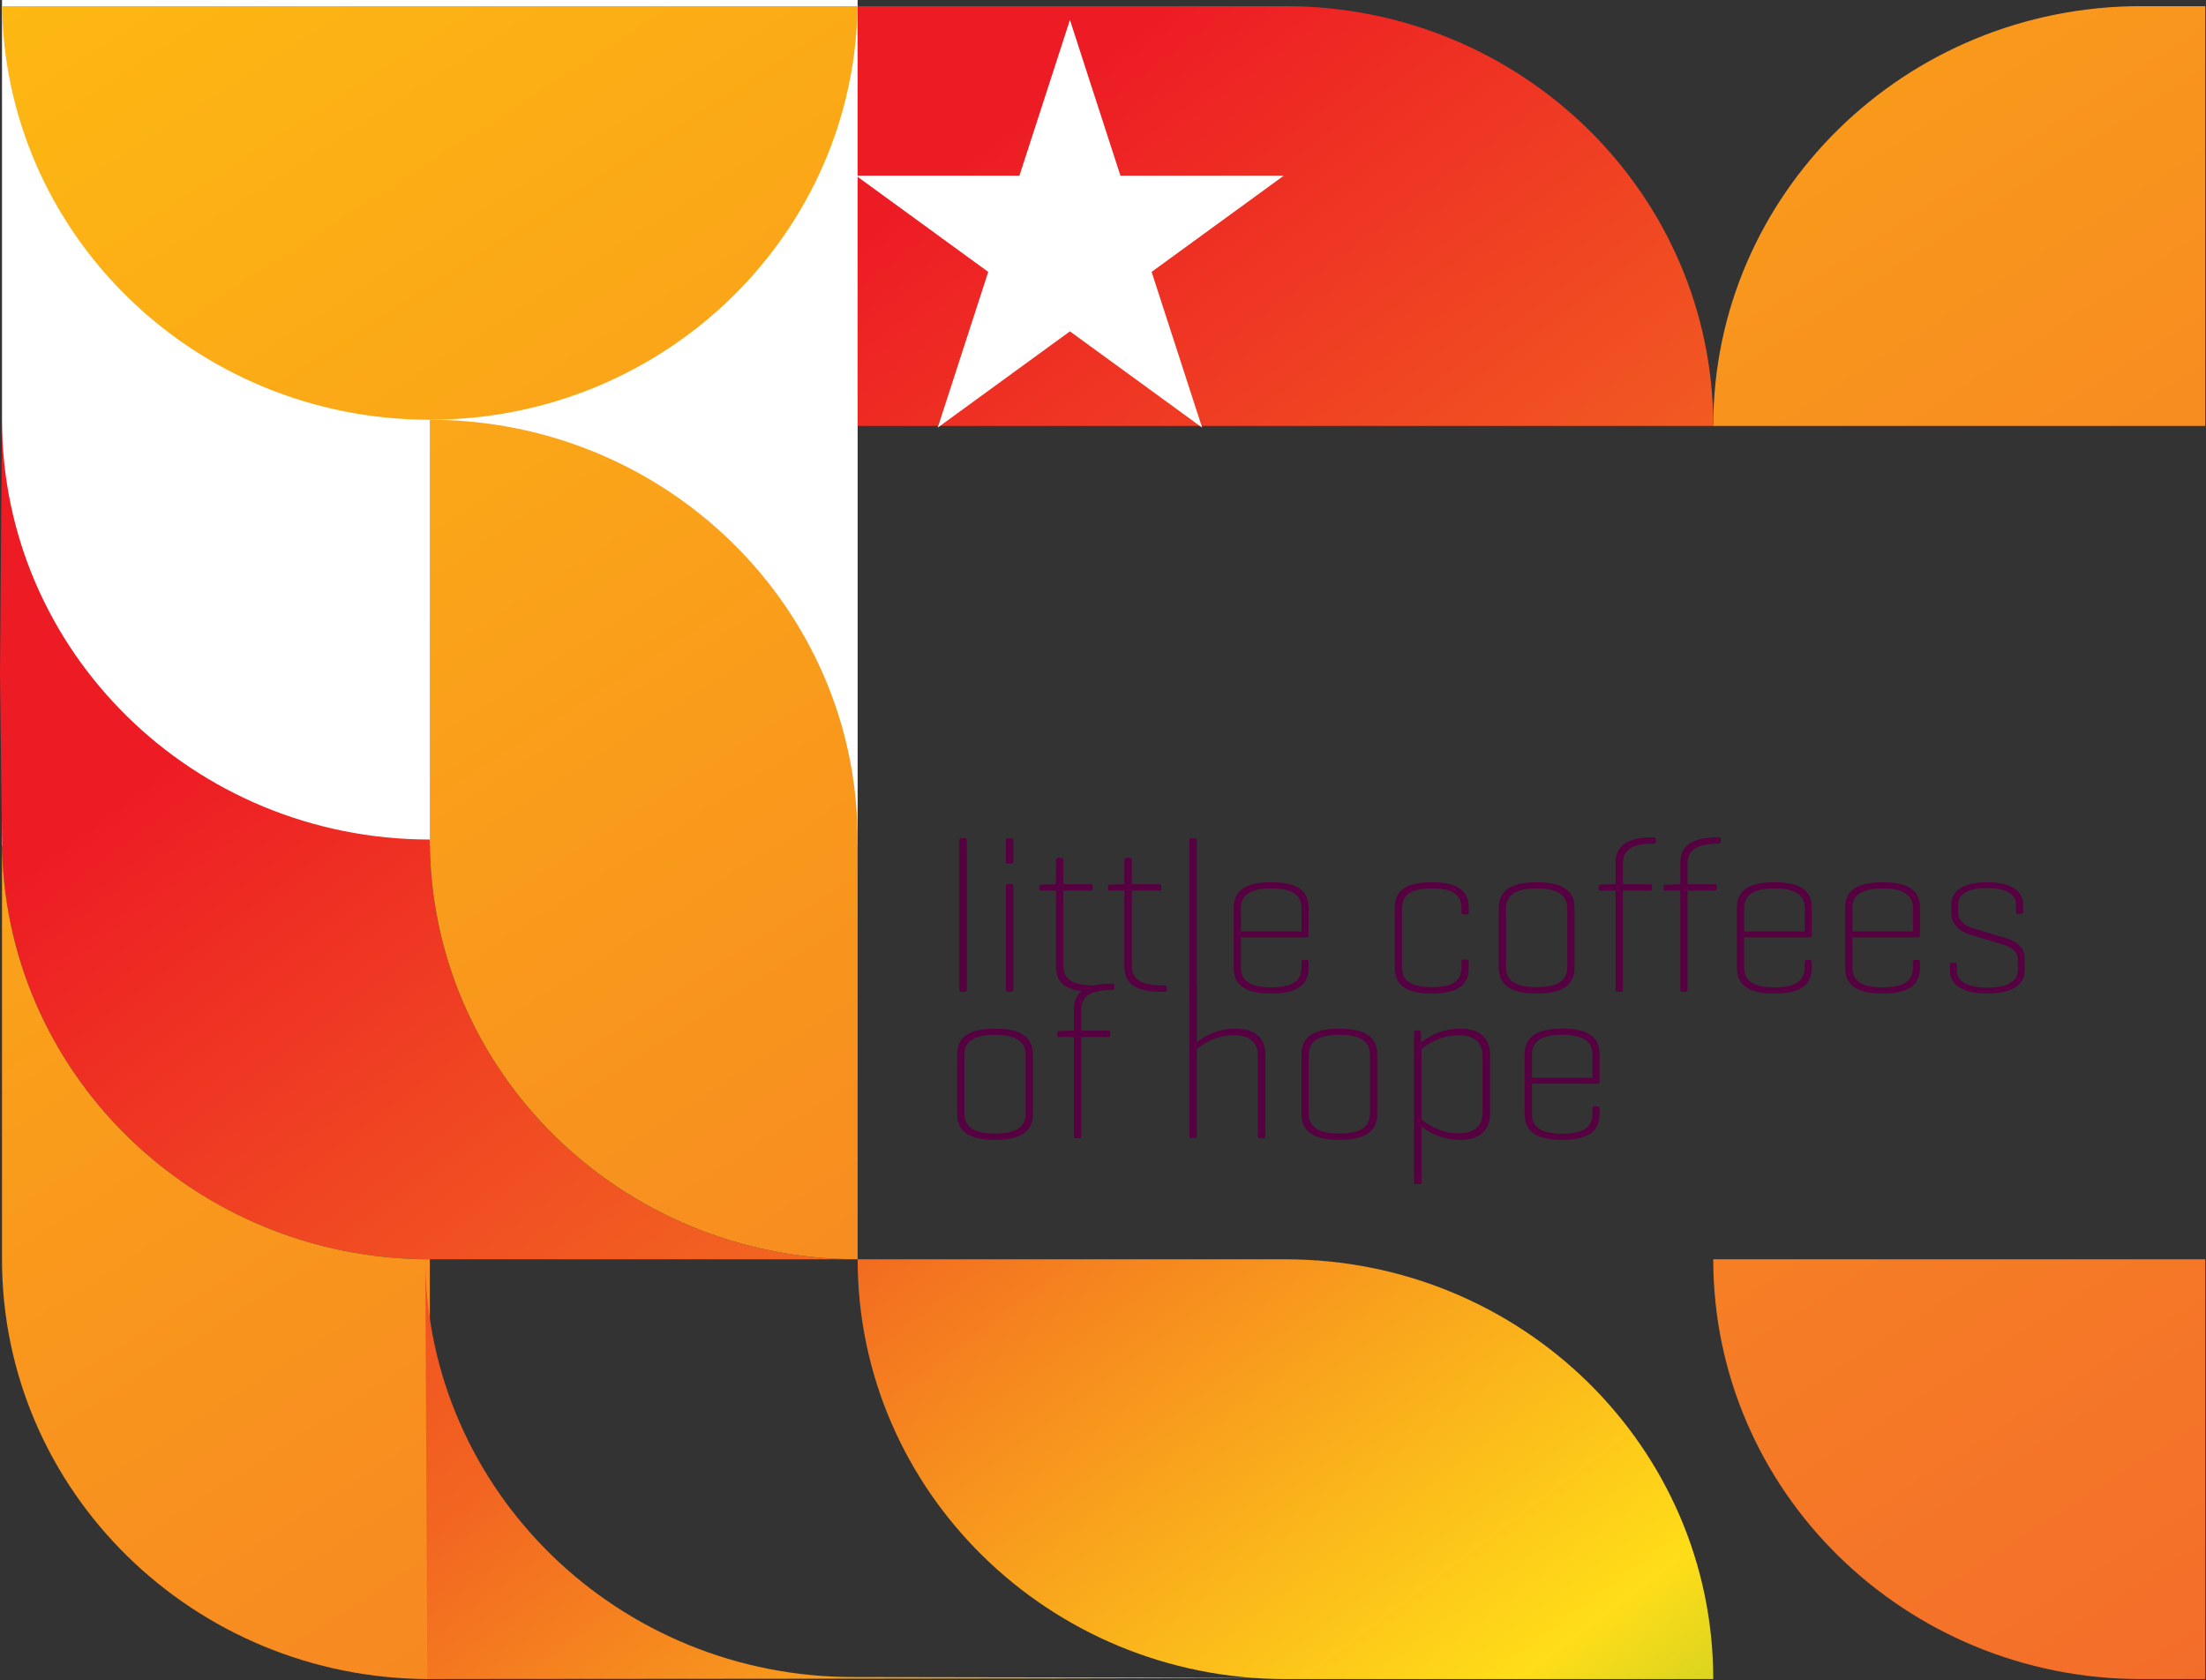
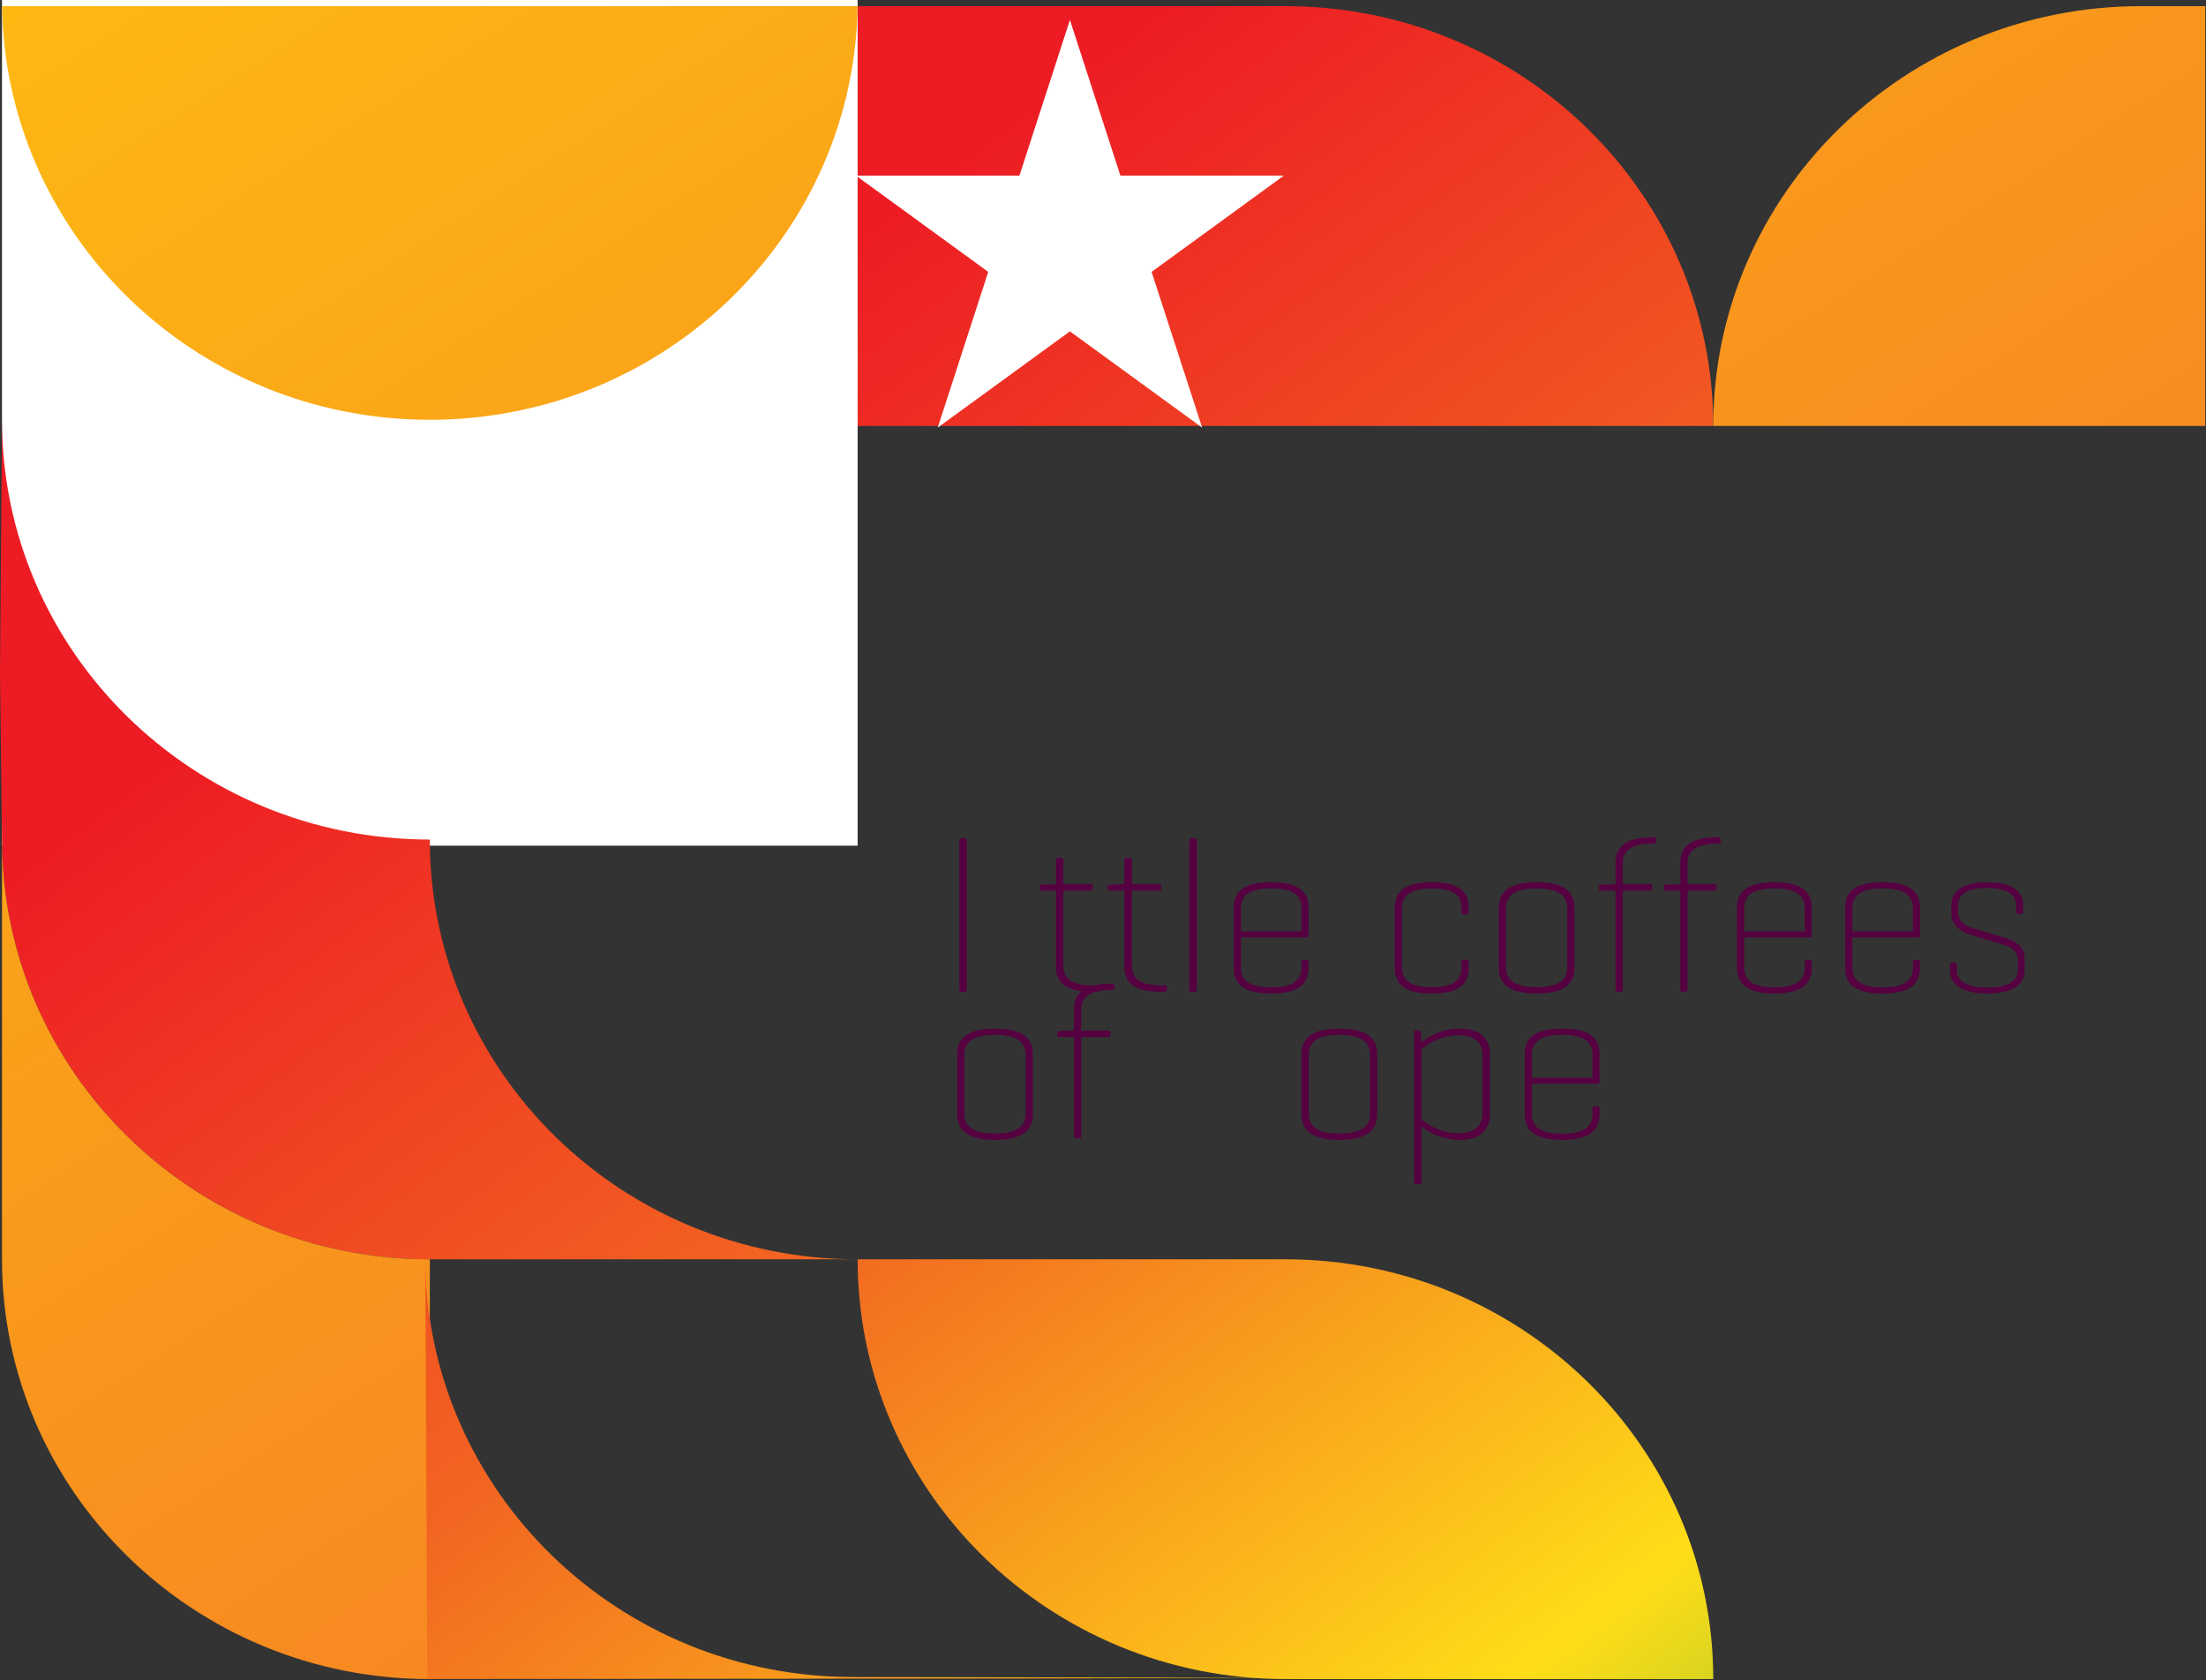
<svg xmlns="http://www.w3.org/2000/svg" width="100%" height="100%" viewBox="0 0 1720 1310" version="1.1" xml:space="preserve" style="fill-rule:evenodd;clip-rule:evenodd;stroke-linejoin:round;stroke-miterlimit:2;">
  <rect x="0" y="0" width="1720" height="1310" fill="#333333" stroke="none" />
  <path d="M668.684,4.799l0,327.31l667.123,0c-0,-180.77 -149.34,-327.31 -333.559,-327.31l-333.564,0Z" style="fill:url(#_Linear1);fill-rule:nonzero;" />
  <path d="M668.684,981.924c0,180.771 149.34,327.31 333.564,327.31l333.559,-0c-0,-180.765 -149.34,-327.31 -333.559,-327.31l-333.564,-0Z" style="fill:url(#_Linear2);fill-rule:nonzero;" />
  <rect x="1.555" y="0" width="667.129" height="659.4" style="fill:#fff;" />
  <path d="M0,525.276l1.555,129.338c0,180.771 149.34,327.31 333.565,327.31l333.564,-0c-184.224,-0 -333.564,-146.539 -333.564,-327.31c-184.225,-0 -333.565,-146.539 -333.565,-327.304l-1.555,197.966Z" style="fill:url(#_Linear3);fill-rule:nonzero;" />
  <path d="M1669.37,4.799c-184.218,0 -333.564,146.54 -333.564,327.31l383.599,0l-0,-327.31l-50.035,0Z" style="fill:url(#_Linear4);fill-rule:nonzero;" />
-   <path d="M1335.81,981.924c-0,180.771 149.346,327.31 333.564,327.31l50.035,-0l-0,-327.31l-383.599,-0Z" style="fill:url(#_Linear5);fill-rule:nonzero;" />
  <path d="M1.555,654.614l0,327.31c0,180.771 149.34,327.31 333.565,327.31l-0,-327.31l-0.018,-0c-184.212,-0 -333.547,-146.545 -333.547,-327.31Z" style="fill:url(#_Linear6);fill-rule:nonzero;" />
-   <path d="M335.12,654.614c-0,180.771 149.346,327.31 333.564,327.31l0,-327.31c0,-180.765 -149.346,-327.304 -333.564,-327.304l-0,327.304Z" style="fill:url(#_Linear7);fill-rule:nonzero;" />
  <path d="M1.556,4.799l-0.001,-4.799c0,180.765 149.34,327.31 333.565,327.31c184.218,-0 333.564,-146.545 333.564,-327.31l0,4.799l-667.128,0Z" style="fill:url(#_Linear8);fill-rule:nonzero;" />
  <path d="M834.208,15.537l39.373,121.421l127.406,0l-103.077,75.041l39.374,121.422l-103.076,-75.047l-103.077,75.047l39.374,-121.422l-103.077,-75.041l127.406,0l39.374,-121.421Z" style="fill:#fff;fill-rule:nonzero;" />
  <path d="M753.819,655.25c-0,-1.027 -0.514,-1.54 -1.54,-1.54l-2.738,-0c-1.027,-0 -1.54,0.513 -1.54,1.54l-0,116.529c-0,1.027 0.513,1.54 1.54,1.54l2.738,0c1.026,0 1.54,-0.513 1.54,-1.54l-0,-116.529Z" style="fill:#560041;fill-rule:nonzero;" />
-   <path d="M790.095,655.25c0,-1.027 -0.513,-1.54 -1.54,-1.54l-2.738,-0c-1.026,-0 -1.54,0.513 -1.54,1.54l0,16.598c0,1.026 0.514,1.54 1.54,1.54l2.738,-0c1.027,-0 1.54,-0.514 1.54,-1.54l0,-16.598Zm0,35.592c0,-1.027 -0.513,-1.54 -1.54,-1.54l-2.738,-0c-1.026,-0 -1.54,0.513 -1.54,1.54l0,80.937c0,1.027 0.514,1.54 1.54,1.54l2.738,0c1.027,0 1.54,-0.513 1.54,-1.54l0,-80.937Z" style="fill:#560041;fill-rule:nonzero;" />
  <path d="M829.11,689.473l-0,-18.994c-0,-1.027 -0.514,-1.54 -1.54,-1.54l-2.738,-0c-1.027,-0 -1.54,0.513 -1.54,1.54l-0,18.994l-1.883,-0l-9.411,0.342c-1.198,-0 -1.54,0.513 -1.54,1.54l0,1.54c0,1.027 0.342,1.54 1.54,1.54l11.294,0l-0,58.864c-0,11.978 6.16,20.02 28.747,20.02l2.909,0c1.027,0 1.54,-0.513 1.54,-1.54l0,-1.882c0,-1.198 -0.513,-1.54 -1.54,-1.54l-2.396,-0c-18.48,-0 -23.442,-6.331 -23.442,-15.572l-0,-58.35l21.389,0c1.027,0 1.54,-0.513 1.54,-1.54l0,-1.882c0,-1.027 -0.513,-1.54 -1.54,-1.54l-21.389,-0Z" style="fill:#560041;fill-rule:nonzero;" />
  <path d="M882.498,689.473l-0,-18.994c-0,-1.027 -0.514,-1.54 -1.54,-1.54l-2.738,-0c-1.027,-0 -1.54,0.513 -1.54,1.54l-0,18.994l-1.883,-0l-9.411,0.342c-1.198,-0 -1.54,0.513 -1.54,1.54l0,1.54c0,1.027 0.342,1.54 1.54,1.54l11.294,0l-0,58.864c-0,11.978 6.16,20.02 28.747,20.02l2.909,0c1.027,0 1.54,-0.513 1.54,-1.54l0,-1.882c0,-1.198 -0.513,-1.54 -1.54,-1.54l-2.396,-0c-18.48,-0 -23.442,-6.331 -23.442,-15.572l-0,-58.35l21.389,0c1.027,0 1.54,-0.513 1.54,-1.54l0,-1.882c0,-1.027 -0.513,-1.54 -1.54,-1.54l-21.389,-0Z" style="fill:#560041;fill-rule:nonzero;" />
  <path d="M933.148,655.25c-0,-1.027 -0.513,-1.54 -1.54,-1.54l-2.738,-0c-1.027,-0 -1.54,0.513 -1.54,1.54l-0,116.529c-0,1.027 0.513,1.54 1.54,1.54l2.738,0c1.027,0 1.54,-0.513 1.54,-1.54l-0,-116.529Z" style="fill:#560041;fill-rule:nonzero;" />
  <path d="M1020.25,707.953c-0,-11.807 -6.503,-20.02 -29.09,-20.02c-22.587,-0 -29.261,8.213 -29.261,20.02l0,46.715c0,11.636 6.674,20.02 29.261,20.02c22.416,0 29.09,-8.384 29.09,-20.02l-0,-4.62c-0,-1.027 -0.514,-1.54 -1.54,-1.54l-2.396,-0c-1.027,-0 -1.54,0.513 -1.54,1.54l-0,4.277c-0,8.898 -4.962,15.572 -23.614,15.572c-18.652,-0 -23.614,-6.674 -23.614,-15.572l0,-23.442l51.335,-0c1.026,-0 1.369,-0.514 1.369,-1.54l-0,-21.39Zm-52.704,0.171c0,-8.727 5.134,-15.4 23.614,-15.4c18.48,-0 23.614,6.673 23.614,15.4l-0,18.138l-47.228,0l0,-18.138Z" style="fill:#560041;fill-rule:nonzero;" />
  <path d="M1116.41,687.933c-22.588,-0 -28.919,8.213 -28.919,20.02l0,46.715c0,11.636 6.331,20.02 28.747,20.02c22.588,0 28.919,-8.384 28.919,-20.02l-0,-4.963c-0,-1.026 -0.513,-1.54 -1.54,-1.54l-2.567,0c-1.027,0 -1.54,0.514 -1.54,1.54l0,4.62c0,8.898 -4.62,15.401 -23.1,15.401c-18.481,-0 -23.272,-6.503 -23.272,-15.401l-0,-46.03c-0,-8.898 4.791,-15.571 23.272,-15.571c18.48,-0 23.1,6.673 23.1,15.571l0,3.08c0,1.198 0.513,1.54 1.54,1.54l2.567,0c1.027,0 1.54,-0.342 1.54,-1.54l-0,-3.422c-0,-11.807 -6.331,-20.02 -28.747,-20.02Z" style="fill:#560041;fill-rule:nonzero;" />
  <path d="M1168.6,754.668c-0,11.636 7.016,20.02 29.432,20.02c22.587,0 29.603,-8.384 29.603,-20.02l-0,-46.715c-0,-11.807 -7.016,-20.02 -29.603,-20.02c-22.416,-0 -29.432,8.213 -29.432,20.02l-0,46.715Zm53.388,-0.343c-0,8.898 -5.476,15.401 -23.956,15.401c-18.31,-0 -23.785,-6.503 -23.785,-15.401l-0,-46.03c-0,-8.898 5.475,-15.571 23.785,-15.571c18.48,-0 23.956,6.673 23.956,15.571l-0,46.03Z" style="fill:#560041;fill-rule:nonzero;" />
  <path d="M1257.75,689.473l-9.754,0.342c-1.026,-0 -1.369,0.513 -1.369,1.54l0,1.54c0,1.027 0.343,1.54 1.369,1.54l11.636,0l0,77.344c0,1.027 0.514,1.54 1.54,1.54l2.738,0c1.027,0 1.369,-0.513 1.369,-1.54l0,-77.344l21.218,0c1.027,0 1.54,-0.513 1.54,-1.54l0,-1.882c0,-1.027 -0.513,-1.54 -1.54,-1.54l-21.218,-0l0,-16.085c0,-9.069 5.133,-15.572 23.614,-15.572l0.684,0c1.027,0 1.54,-0.513 1.54,-1.54l0,-1.882c0,-1.027 -0.513,-1.54 -1.54,-1.54l-0.684,-0c-22.587,-0 -29.261,8.385 -29.261,20.02l0,16.599l-1.882,-0Z" style="fill:#560041;fill-rule:nonzero;" />
  <path d="M1308.23,689.473l-9.754,0.342c-1.026,-0 -1.369,0.513 -1.369,1.54l0,1.54c0,1.027 0.343,1.54 1.369,1.54l11.636,0l0,77.344c0,1.027 0.514,1.54 1.54,1.54l2.738,0c1.027,0 1.369,-0.513 1.369,-1.54l0,-77.344l21.218,0c1.027,0 1.54,-0.513 1.54,-1.54l0,-1.882c0,-1.027 -0.513,-1.54 -1.54,-1.54l-21.218,-0l0,-16.085c0,-9.069 5.134,-15.572 23.614,-15.572l0.684,0c1.027,0 1.541,-0.513 1.541,-1.54l-0,-1.882c-0,-1.027 -0.514,-1.54 -1.541,-1.54l-0.684,-0c-22.587,-0 -29.261,8.385 -29.261,20.02l0,16.599l-1.882,-0Z" style="fill:#560041;fill-rule:nonzero;" />
  <path d="M1412.61,707.953c0,-11.807 -6.502,-20.02 -29.089,-20.02c-22.587,-0 -29.261,8.213 -29.261,20.02l0,46.715c0,11.636 6.674,20.02 29.261,20.02c22.416,0 29.089,-8.384 29.089,-20.02l0,-4.62c0,-1.027 -0.513,-1.54 -1.54,-1.54l-2.395,-0c-1.027,-0 -1.54,0.513 -1.54,1.54l-0,4.277c-0,8.898 -4.963,15.572 -23.614,15.572c-18.652,-0 -23.614,-6.674 -23.614,-15.572l-0,-23.442l51.335,-0c1.026,-0 1.368,-0.514 1.368,-1.54l0,-21.39Zm-52.703,0.171c-0,-8.727 5.133,-15.4 23.614,-15.4c18.48,-0 23.614,6.673 23.614,15.4l-0,18.138l-47.228,0l-0,-18.138Z" style="fill:#560041;fill-rule:nonzero;" />
  <path d="M1496.97,707.953c0,-11.807 -6.502,-20.02 -29.089,-20.02c-22.587,-0 -29.261,8.213 -29.261,20.02l0,46.715c0,11.636 6.674,20.02 29.261,20.02c22.416,0 29.089,-8.384 29.089,-20.02l0,-4.62c0,-1.027 -0.513,-1.54 -1.54,-1.54l-2.395,-0c-1.027,-0 -1.54,0.513 -1.54,1.54l-0,4.277c-0,8.898 -4.963,15.572 -23.614,15.572c-18.652,-0 -23.614,-6.674 -23.614,-15.572l-0,-23.442l51.334,-0c1.027,-0 1.369,-0.514 1.369,-1.54l0,-21.39Zm-52.703,0.171c-0,-8.727 5.133,-15.4 23.614,-15.4c18.48,-0 23.614,6.673 23.614,15.4l-0,18.138l-47.228,0l-0,-18.138Z" style="fill:#560041;fill-rule:nonzero;" />
  <path d="M1571.92,711.375c-0,0.856 0.513,1.198 1.369,1.198l2.567,0c1.026,0 1.54,-0.342 1.54,-1.198l-0,-5.989c-0,-9.753 -8.043,-17.453 -28.063,-17.453c-20.192,-0 -27.892,7.7 -27.892,17.453l-0,7.187c-0,8.556 7.7,14.032 13.176,15.743l27.207,8.213c5.989,1.883 11.465,5.134 11.465,11.465l-0,8.898c-0,7.7 -7.7,13.176 -23.956,13.176c-16.256,0 -23.614,-5.476 -23.614,-13.176l-0,-4.791c-0,-0.856 -0.342,-1.369 -1.198,-1.369l-2.738,0c-1.027,0 -1.369,0.513 -1.369,1.369l0,4.962c0,9.925 8.556,17.625 28.919,17.625c20.534,0 29.26,-7.7 29.26,-17.625l0,-10.267c0,-7.871 -6.502,-12.833 -13.86,-15.058l-27.207,-8.213c-4.62,-1.369 -10.781,-5.305 -10.781,-11.807l0,-6.332c0,-7.529 6.674,-13.004 22.588,-13.004c15.913,-0 22.587,5.475 22.587,13.004l-0,5.989Z" style="fill:#560041;fill-rule:nonzero;" />
  <path d="M746.29,868.802c-0,11.636 7.015,20.02 29.432,20.02c22.587,0 29.603,-8.384 29.603,-20.02l-0,-46.715c-0,-11.807 -7.016,-20.02 -29.603,-20.02c-22.417,-0 -29.432,8.213 -29.432,20.02l-0,46.715Zm53.388,-0.343c-0,8.898 -5.476,15.401 -23.956,15.401c-18.31,-0 -23.785,-6.503 -23.785,-15.401l-0,-46.03c-0,-8.898 5.475,-15.571 23.785,-15.571c18.48,-0 23.956,6.673 23.956,15.571l-0,46.03Z" style="fill:#560041;fill-rule:nonzero;" />
  <path d="M835.441,803.607l-9.754,0.342c-1.026,-0 -1.369,0.513 -1.369,1.54l0,1.54c0,1.027 0.343,1.54 1.369,1.54l11.636,0l0,77.344c0,1.027 0.514,1.54 1.54,1.54l2.738,0c1.027,0 1.369,-0.513 1.369,-1.54l0,-77.344l21.218,0c1.027,0 1.54,-0.513 1.54,-1.54l0,-1.882c0,-1.027 -0.513,-1.54 -1.54,-1.54l-21.218,-0l0,-16.085c0,-9.069 5.133,-15.572 23.614,-15.572l0.684,0c1.027,0 1.54,-0.513 1.54,-1.54l0,-1.882c0,-1.027 -0.513,-1.54 -1.54,-1.54l-0.684,-0c-22.587,-0 -29.261,8.385 -29.261,20.02l0,16.599l-1.882,-0Z" style="fill:#560041;fill-rule:nonzero;" />
-   <path d="M933.148,769.384c-0,-1.027 -0.513,-1.54 -1.54,-1.54l-2.738,-0c-1.027,-0 -1.54,0.513 -1.54,1.54l-0,116.529c-0,1.027 0.513,1.54 1.54,1.54l2.738,0c1.027,0 1.54,-0.513 1.54,-1.54l-0,-67.933c3.764,-3.251 14.031,-10.78 29.089,-10.78c13.005,0 18.481,6.503 18.481,15.401l-0,63.312c-0,1.027 0.513,1.54 1.54,1.54l2.738,0c1.027,0 1.54,-0.513 1.54,-1.54l-0,-64.168c-0,-11.465 -7.187,-19.678 -23.272,-19.678c-14.887,-0 -25.154,6.502 -30.116,10.609l-0,-43.292Z" style="fill:#560041;fill-rule:nonzero;" />
  <path d="M1014.77,868.802c-0,11.636 7.016,20.02 29.432,20.02c22.587,0 29.603,-8.384 29.603,-20.02l-0,-46.715c-0,-11.807 -7.016,-20.02 -29.603,-20.02c-22.416,-0 -29.432,8.213 -29.432,20.02l-0,46.715Zm53.388,-0.343c-0,8.898 -5.476,15.401 -23.956,15.401c-18.31,-0 -23.785,-6.503 -23.785,-15.401l-0,-46.03c-0,-8.898 5.475,-15.571 23.785,-15.571c18.48,-0 23.956,6.673 23.956,15.571l-0,46.03Z" style="fill:#560041;fill-rule:nonzero;" />
  <path d="M1104.09,803.436c-1.026,-0 -1.54,0.513 -1.54,1.54l0,116.871c0,1.027 0.514,1.369 1.54,1.369l2.738,0c1.027,0 1.54,-0.342 1.54,-1.369l0,-43.463c4.962,3.936 15.401,10.438 30.116,10.438c16.085,0 23.272,-8.384 23.272,-20.02l0,-46.715c0,-11.807 -7.187,-20.02 -23.272,-20.02c-15.058,-0 -25.325,6.673 -30.458,10.78l-0.171,-7.871c-0,-1.027 -0.514,-1.54 -1.54,-1.54l-2.225,-0Zm51.848,64.681c0,8.727 -5.475,15.572 -18.48,15.572c-15.058,-0 -25.325,-7.7 -29.09,-10.781l0,-54.756c3.765,-3.252 14.032,-10.952 29.09,-10.952c13.005,0 18.48,6.845 18.48,15.401l0,45.516Z" style="fill:#560041;fill-rule:nonzero;" />
  <path d="M1247.14,822.087c-0,-11.807 -6.503,-20.02 -29.09,-20.02c-22.587,-0 -29.261,8.213 -29.261,20.02l0,46.715c0,11.636 6.674,20.02 29.261,20.02c22.416,0 29.09,-8.384 29.09,-20.02l-0,-4.62c-0,-1.027 -0.514,-1.54 -1.54,-1.54l-2.396,-0c-1.027,-0 -1.54,0.513 -1.54,1.54l0,4.277c0,8.898 -4.962,15.572 -23.614,15.572c-18.651,-0 -23.614,-6.674 -23.614,-15.572l0,-23.442l51.335,-0c1.027,-0 1.369,-0.514 1.369,-1.54l-0,-21.39Zm-52.704,0.171c0,-8.727 5.134,-15.4 23.614,-15.4c18.481,-0 23.614,6.673 23.614,15.4l0,18.139l-47.228,-0l0,-18.139Z" style="fill:#560041;fill-rule:nonzero;" />
  <path d="M333.148,1309.23c-0.412,-0.159 482.559,-0.141 666.781,-1.018l-333.221,-0.571c-184.222,0.878 -334.258,-144.949 -335.12,-325.717l1.56,327.306Z" style="fill:url(#_Linear9);fill-rule:nonzero;" />
  <defs>
    <linearGradient id="_Linear1" x1="0" y1="0" x2="1" y2="0" gradientUnits="userSpaceOnUse" gradientTransform="matrix(1826.37,2388.79,-2388.79,1826.37,447.445,361.794)">
      <stop offset="0" style="stop-color:#ed1c24;stop-opacity:1" />
      <stop offset="0.2" style="stop-color:#f26521;stop-opacity:1" />
      <stop offset="0.4" style="stop-color:#ffdd18;stop-opacity:1" />
      <stop offset="0.6" style="stop-color:#0ea14b;stop-opacity:1" />
      <stop offset="0.8" style="stop-color:#20409a;stop-opacity:1" />
      <stop offset="1" style="stop-color:#7f3f98;stop-opacity:1" />
    </linearGradient>
    <linearGradient id="_Linear2" x1="0" y1="0" x2="1" y2="0" gradientUnits="userSpaceOnUse" gradientTransform="matrix(1826.37,2388.79,-2388.79,1826.37,447.445,356.995)">
      <stop offset="0" style="stop-color:#ed1c24;stop-opacity:1" />
      <stop offset="0.2" style="stop-color:#f26521;stop-opacity:1" />
      <stop offset="0.4" style="stop-color:#ffdd18;stop-opacity:1" />
      <stop offset="0.6" style="stop-color:#0ea14b;stop-opacity:1" />
      <stop offset="0.8" style="stop-color:#20409a;stop-opacity:1" />
      <stop offset="1" style="stop-color:#7f3f98;stop-opacity:1" />
    </linearGradient>
    <linearGradient id="_Linear3" x1="0" y1="0" x2="1" y2="0" gradientUnits="userSpaceOnUse" gradientTransform="matrix(1826.37,2388.79,-2388.79,1826.37,447.445,356.995)">
      <stop offset="0" style="stop-color:#ed1c24;stop-opacity:1" />
      <stop offset="0.2" style="stop-color:#f26521;stop-opacity:1" />
      <stop offset="0.4" style="stop-color:#ffdd18;stop-opacity:1" />
      <stop offset="0.6" style="stop-color:#0ea14b;stop-opacity:1" />
      <stop offset="0.8" style="stop-color:#20409a;stop-opacity:1" />
      <stop offset="1" style="stop-color:#7f3f98;stop-opacity:1" />
    </linearGradient>
    <linearGradient id="_Linear4" x1="0" y1="0" x2="1" y2="0" gradientUnits="userSpaceOnUse" gradientTransform="matrix(-1465.98,-2310.01,2310.01,-1465.98,1469.32,2313.67)">
      <stop offset="0" style="stop-color:#f05333;stop-opacity:1" />
      <stop offset="1" style="stop-color:#fdb812;stop-opacity:1" />
    </linearGradient>
    <linearGradient id="_Linear5" x1="0" y1="0" x2="1" y2="0" gradientUnits="userSpaceOnUse" gradientTransform="matrix(-1465.98,-2310.01,2310.01,-1465.98,1469.32,2308.87)">
      <stop offset="0" style="stop-color:#f05333;stop-opacity:1" />
      <stop offset="1" style="stop-color:#fdb812;stop-opacity:1" />
    </linearGradient>
    <linearGradient id="_Linear6" x1="0" y1="0" x2="1" y2="0" gradientUnits="userSpaceOnUse" gradientTransform="matrix(-1465.98,-2310.01,2310.01,-1465.98,1469.32,2308.87)">
      <stop offset="0" style="stop-color:#f05333;stop-opacity:1" />
      <stop offset="1" style="stop-color:#fdb812;stop-opacity:1" />
    </linearGradient>
    <linearGradient id="_Linear7" x1="0" y1="0" x2="1" y2="0" gradientUnits="userSpaceOnUse" gradientTransform="matrix(-1465.98,-2310.01,2310.01,-1465.98,1469.32,2308.87)">
      <stop offset="0" style="stop-color:#f05333;stop-opacity:1" />
      <stop offset="1" style="stop-color:#fdb812;stop-opacity:1" />
    </linearGradient>
    <linearGradient id="_Linear8" x1="0" y1="0" x2="1" y2="0" gradientUnits="userSpaceOnUse" gradientTransform="matrix(-1465.98,-2310.01,2310.01,-1465.98,1469.32,2308.87)">
      <stop offset="0" style="stop-color:#f05333;stop-opacity:1" />
      <stop offset="1" style="stop-color:#fdb812;stop-opacity:1" />
    </linearGradient>
    <linearGradient id="_Linear9" x1="0" y1="0" x2="1" y2="0" gradientUnits="userSpaceOnUse" gradientTransform="matrix(1837.73,2380.06,-2380.06,1837.73,440.935,356.467)">
      <stop offset="0" style="stop-color:#ed1c24;stop-opacity:1" />
      <stop offset="0.2" style="stop-color:#f26521;stop-opacity:1" />
      <stop offset="0.4" style="stop-color:#ffdd18;stop-opacity:1" />
      <stop offset="0.6" style="stop-color:#0ea14b;stop-opacity:1" />
      <stop offset="0.8" style="stop-color:#20409a;stop-opacity:1" />
      <stop offset="1" style="stop-color:#7f3f98;stop-opacity:1" />
    </linearGradient>
  </defs>
</svg>